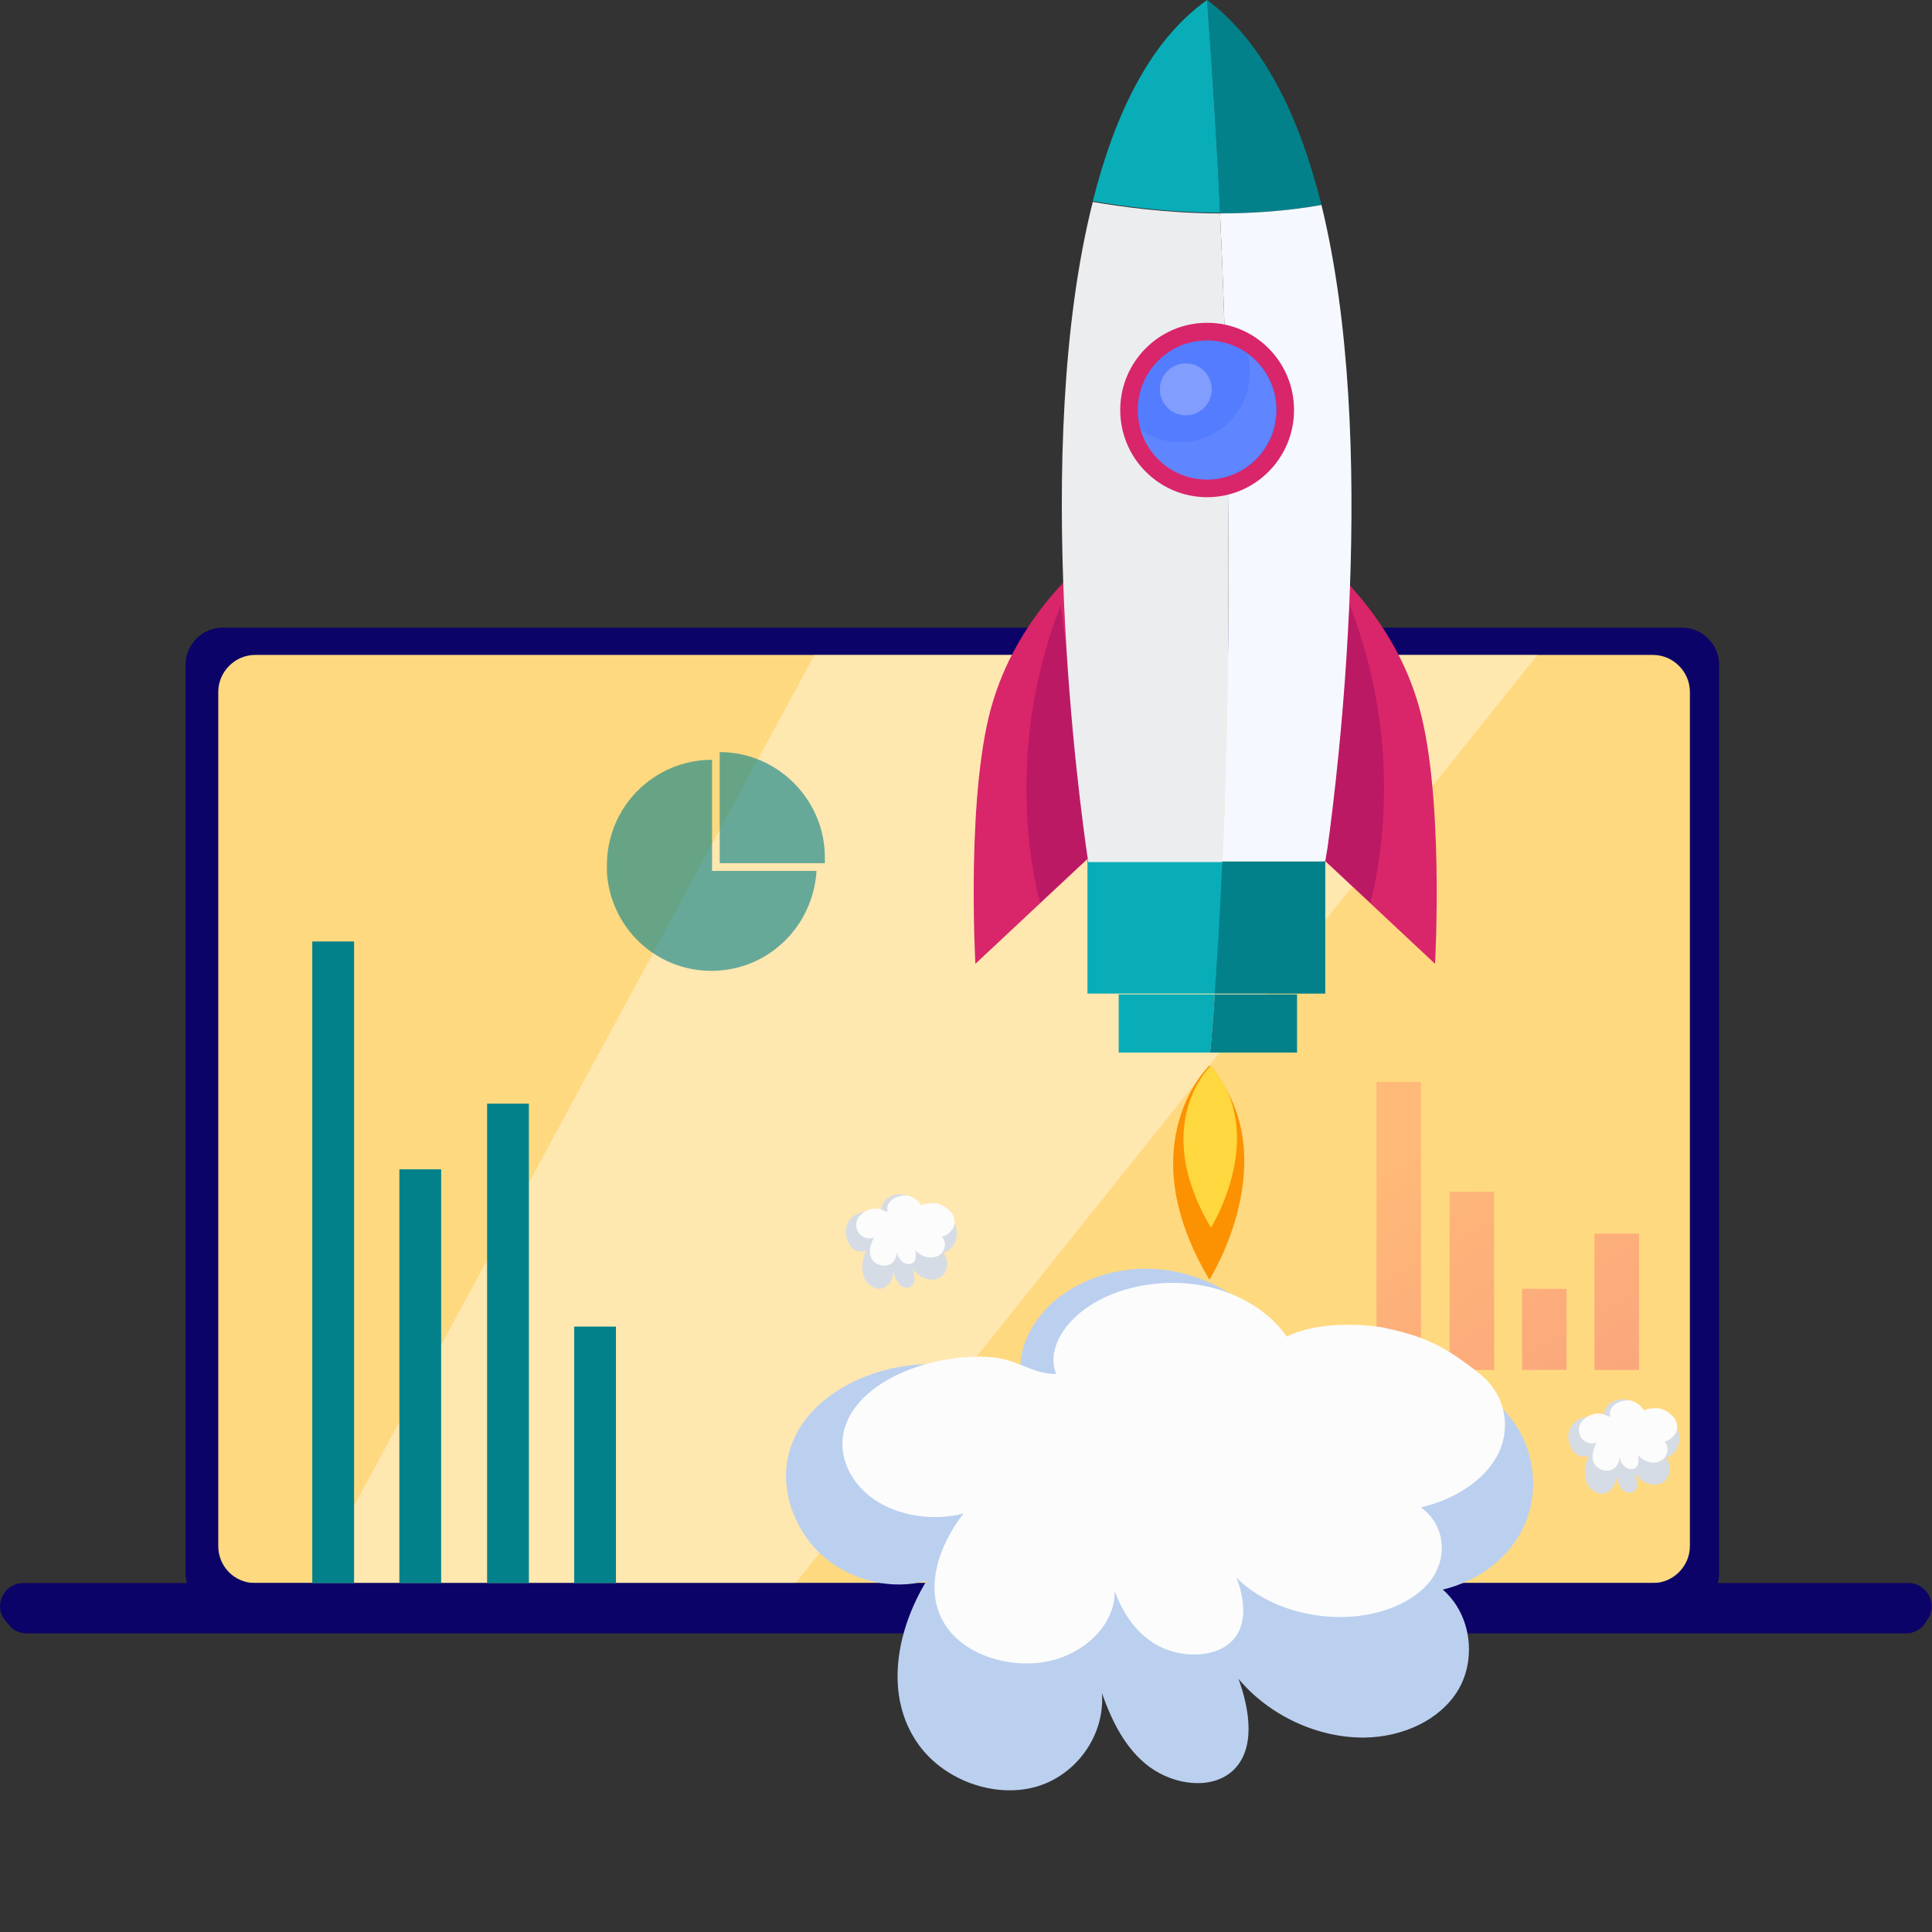
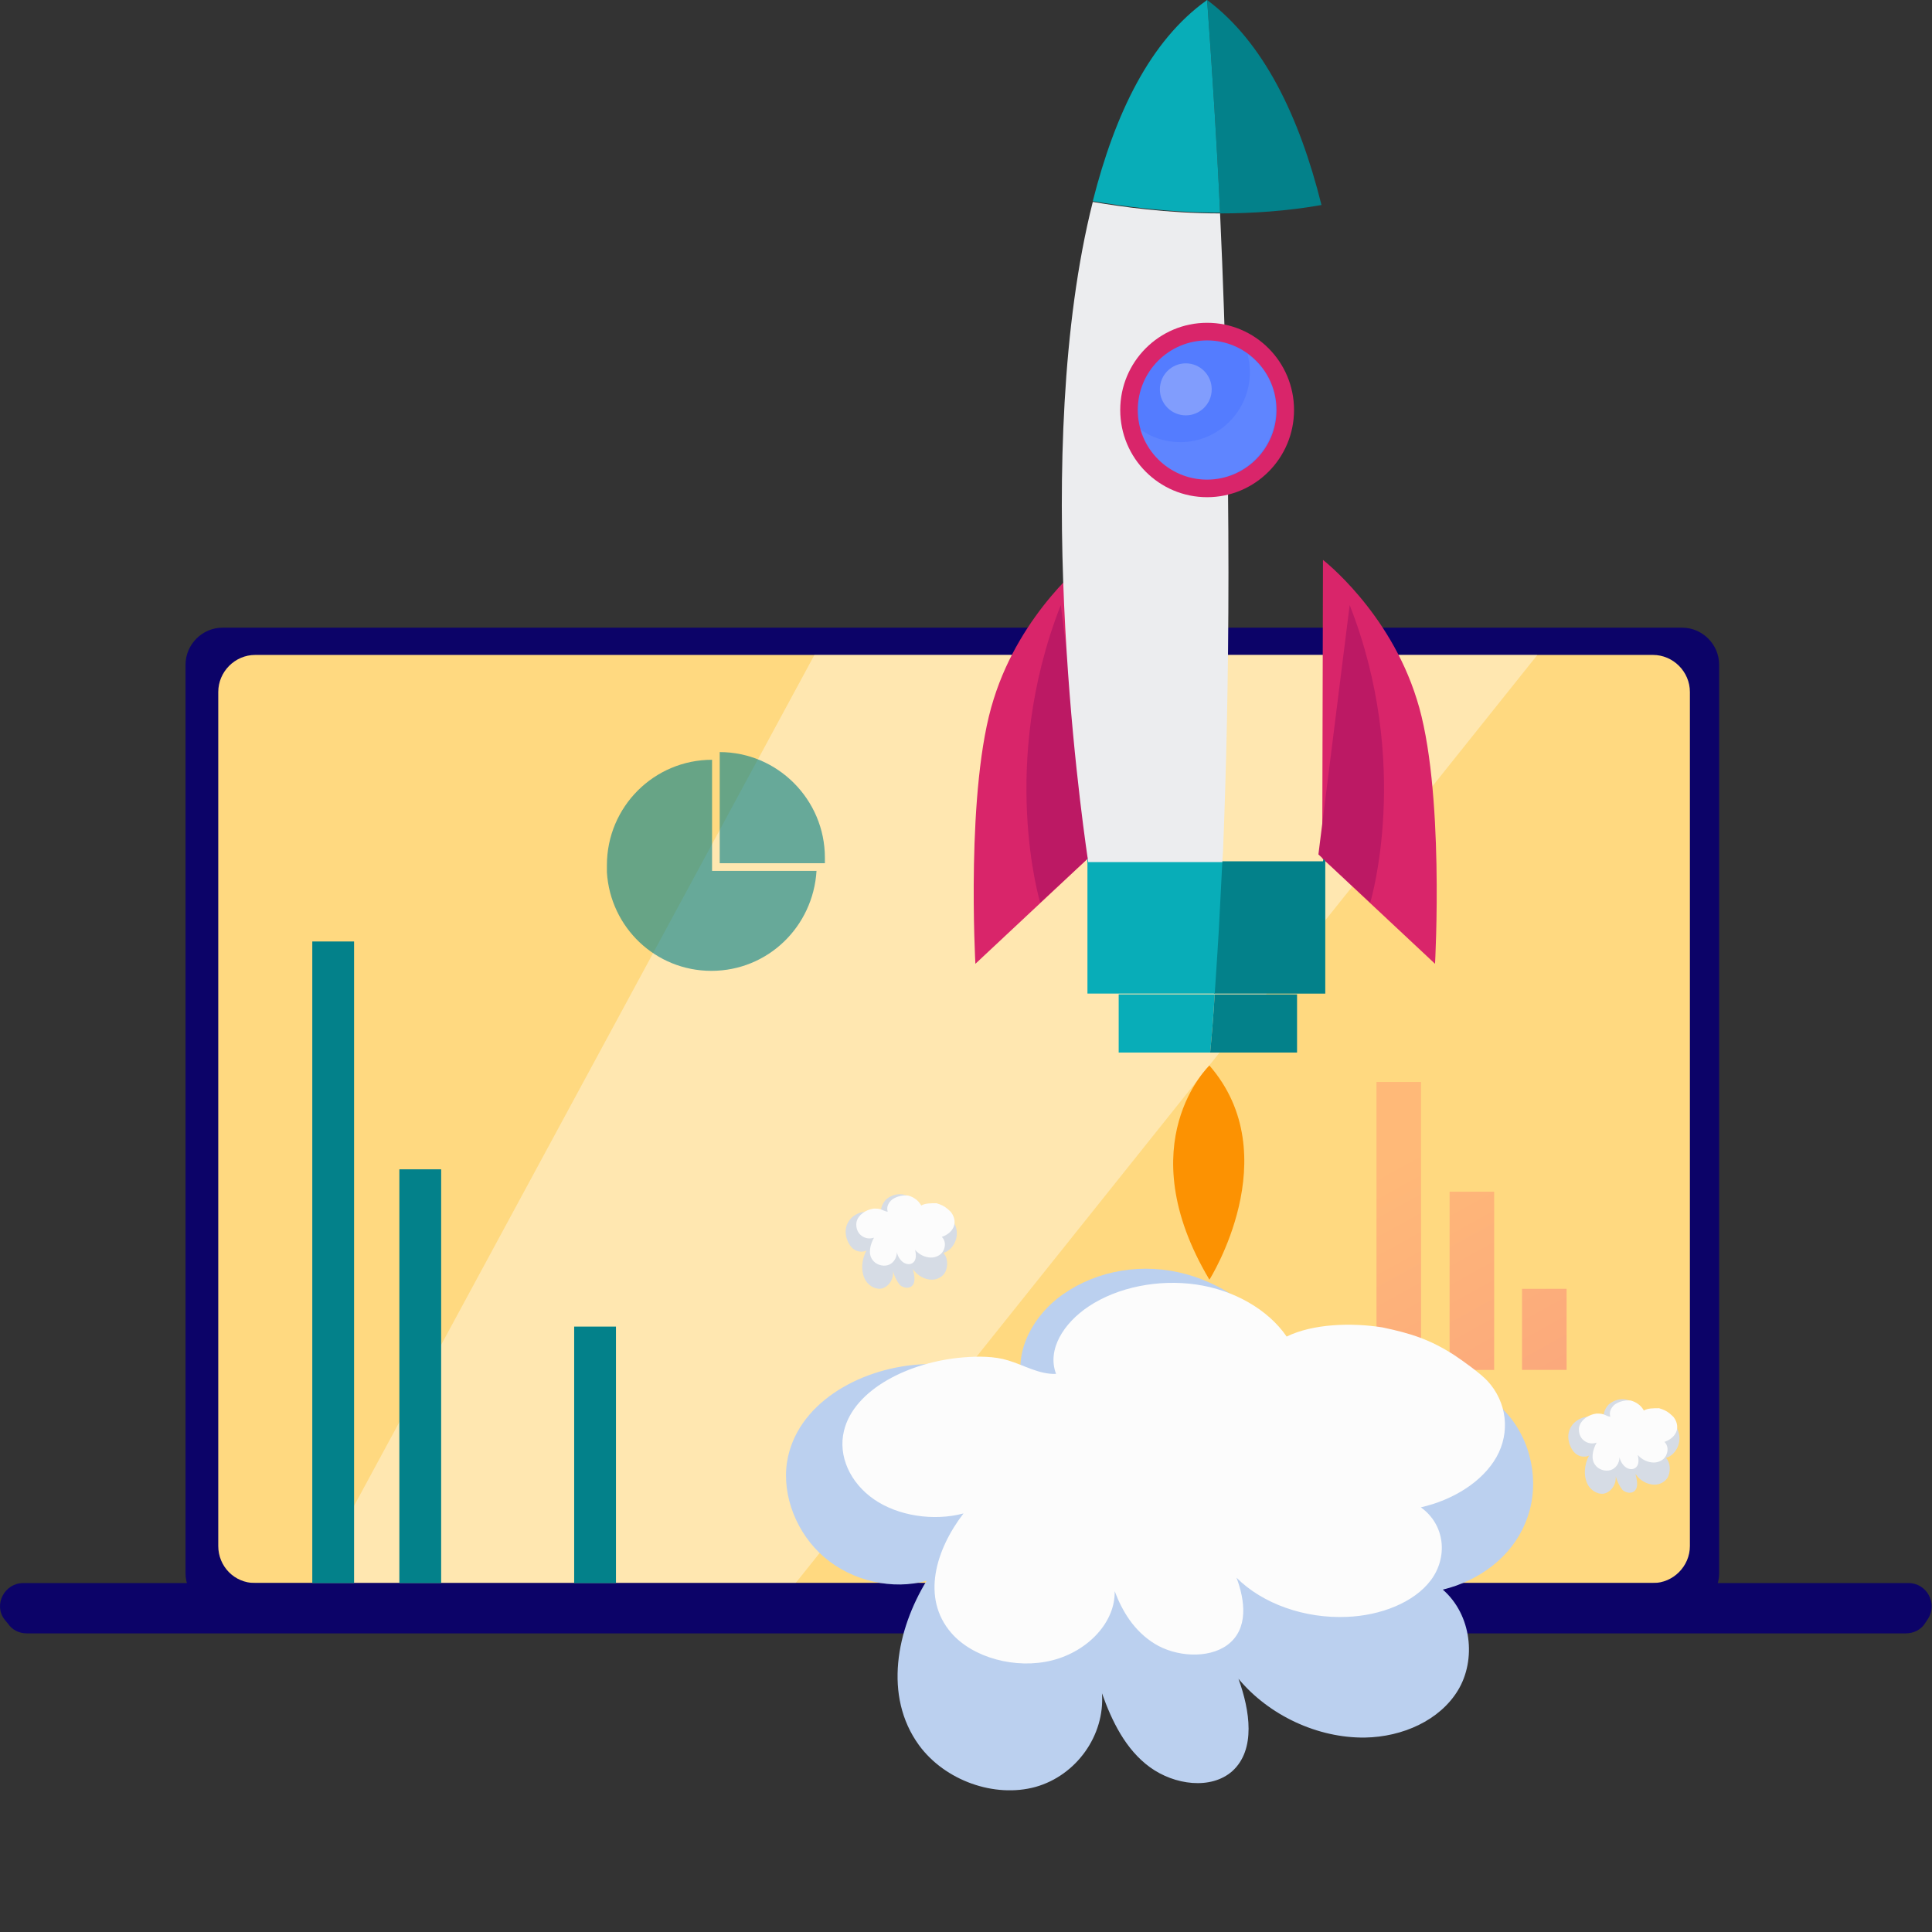
<svg xmlns="http://www.w3.org/2000/svg" width="100" height="100" viewBox="0 0 100 100" fill="none">
  <rect x="0" y="0" width="100" height="100" fill="#333333" stroke="none" />
  <path d="M11.514 83.349H87.072C88.118 83.349 88.983 82.481 88.983 81.432V34.407C88.983 33.357 88.118 32.489 87.072 32.489H11.514C10.468 32.489 9.603 33.357 9.603 34.407V81.432C9.603 82.481 10.468 83.349 11.514 83.349Z" fill="#0C0368" />
  <path d="M13.207 81.938H85.558C86.603 81.938 87.469 81.07 87.469 80.021V35.817C87.469 34.768 86.603 33.899 85.558 33.899H13.207C12.162 33.899 11.297 34.768 11.297 35.817V80.021C11.297 81.07 12.126 81.938 13.207 81.938Z" fill="#FFD980" />
  <path opacity="0.38" d="M42.155 33.899L16.164 81.938H41.182L79.574 33.899H42.155Z" fill="white" />
  <path d="M1.203 81.939H98.788C99.725 81.939 100.302 82.987 99.797 83.783L99.653 84C99.437 84.362 99.04 84.543 98.644 84.543H1.383C0.987 84.543 0.626 84.362 0.41 84.037L0.23 83.82C-0.347 83.06 0.23 81.939 1.203 81.939Z" fill="#0C0368" />
  <path d="M18.327 48.731H16.164V81.939H18.327V48.731Z" fill="#03818A" />
  <path d="M22.834 60.524H20.671V81.939H22.834V60.524Z" fill="#03818A" />
-   <path d="M27.375 57.125H25.212V81.94H27.375V57.125Z" fill="#03818A" />
  <path d="M31.882 68.664H29.719V81.94H31.882V68.664Z" fill="#03818A" />
  <path opacity="0.6" d="M37.252 38.928V44.679H42.696C42.696 44.571 42.696 44.498 42.696 44.39C42.696 41.388 40.245 38.928 37.252 38.928Z" fill="#03818A" />
  <path opacity="0.6" d="M36.856 45.042V39.326C33.864 39.326 31.413 41.75 31.413 44.788C31.413 44.897 31.413 45.042 31.413 45.15C31.593 48.008 33.936 50.251 36.82 50.251C39.74 50.251 42.083 47.972 42.263 45.078H36.856V45.042Z" fill="#03818A" />
  <g opacity="0.34">
    <path d="M73.553 56.002H71.246V70.906H73.553V56.002Z" fill="url(#paint0_linear_174_83192)" />
    <path d="M77.338 61.682H75.031V70.906H77.338V61.682Z" fill="url(#paint1_linear_174_83192)" />
    <path d="M81.087 66.709H78.78V70.905H81.087V66.709Z" fill="url(#paint2_linear_174_83192)" />
-     <path d="M84.837 63.852H82.53V70.906H84.837V63.852Z" fill="url(#paint3_linear_174_83192)" />
  </g>
  <path d="M68.477 28.981C68.477 28.981 71.91 31.634 73.33 36.187C74.79 40.74 74.277 49.886 74.277 49.886L68.438 44.422" fill="#D9256A" />
  <path d="M56.286 28.981C56.286 28.981 52.853 31.634 51.433 36.187C49.973 40.74 50.486 49.886 50.486 49.886L56.325 44.422" fill="#D9256A" />
  <path d="M57.903 51.47V54.479H62.638C62.717 53.687 62.796 52.697 62.875 51.47H57.903Z" fill="#08ADB8" />
  <path d="M62.637 54.479H67.135V51.47H62.874C62.795 52.697 62.716 53.687 62.637 54.479Z" fill="#03818A" />
  <path d="M68.596 43.868C68.517 44.343 68.478 44.581 68.478 44.581H63.23C63.191 45.373 63.151 46.164 63.112 46.877C63.033 48.619 62.914 50.163 62.835 51.43H67.018H68.596V43.868Z" fill="#03818A" />
  <path d="M56.325 44.579C56.325 44.579 56.325 44.5 56.286 44.302V51.428H57.903H62.875C62.954 50.161 63.072 48.617 63.151 46.875C63.19 46.163 63.23 45.371 63.269 44.579H56.325Z" fill="#08ADB8" />
  <path d="M68.399 10.611C67.255 6.018 65.401 2.178 62.481 0C62.757 3.84 62.994 7.522 63.152 11.046C64.809 11.046 66.624 10.927 68.399 10.611Z" fill="#03818A" />
  <path d="M62.48 0C59.521 2.098 57.706 5.899 56.562 10.413C57.982 10.65 60.389 11.007 63.151 11.007C62.993 7.522 62.757 3.84 62.48 0Z" fill="#08ADB8" />
  <path d="M68.241 44.224L70.924 46.718C70.924 46.718 73.094 39.552 69.859 31.317" fill="#BC1964" />
  <path d="M56.523 44.224L53.84 46.718C53.84 46.718 51.67 39.552 54.906 31.317" fill="#BC1964" />
-   <path d="M68.398 10.61C66.623 10.927 64.808 11.046 63.15 11.046C63.782 24.705 63.624 35.989 63.308 43.867C63.308 44.105 63.269 44.342 63.269 44.58H68.595C68.595 44.58 68.635 44.342 68.714 43.867C69.227 40.146 71.397 22.844 68.398 10.61Z" fill="#F5F9FF" />
  <path d="M63.151 11.046C60.389 11.046 57.982 10.69 56.562 10.452C53.327 23.28 55.931 41.888 56.286 44.343C56.325 44.501 56.325 44.62 56.325 44.62H63.269C63.269 44.382 63.309 44.145 63.309 43.907C63.624 35.989 63.782 24.705 63.151 11.046Z" fill="#ECEDEF" />
  <path d="M62.481 25.735C64.965 25.735 66.979 23.714 66.979 21.221C66.979 18.729 64.965 16.708 62.481 16.708C59.997 16.708 57.983 18.729 57.983 21.221C57.983 23.714 59.997 25.735 62.481 25.735Z" fill="#D9256A" />
  <path d="M62.481 24.825C64.465 24.825 66.072 23.212 66.072 21.222C66.072 19.232 64.465 17.619 62.481 17.619C60.499 17.619 58.891 19.232 58.891 21.222C58.891 23.212 60.499 24.825 62.481 24.825Z" fill="#547CFF" />
  <path opacity="0.07" d="M64.573 18.332C64.651 18.649 64.691 18.965 64.691 19.282C64.691 21.262 63.073 22.885 61.1 22.885C60.311 22.885 59.601 22.648 59.009 22.212C59.443 23.716 60.824 24.825 62.442 24.825C64.415 24.825 66.032 23.202 66.032 21.222C66.072 20.035 65.48 18.965 64.573 18.332Z" fill="#F2F5F9" />
  <path opacity="0.28" d="M61.377 21.499C62.117 21.499 62.718 20.896 62.718 20.153C62.718 19.409 62.117 18.807 61.377 18.807C60.636 18.807 60.035 19.409 60.035 20.153C60.035 20.896 60.636 21.499 61.377 21.499Z" fill="#F2F5F9" />
  <path d="M62.599 55.15C62.599 55.15 58.377 59.149 62.599 66.236C62.599 66.236 66.662 59.822 62.599 55.15Z" fill="#FC9202" />
-   <path d="M62.677 55.15C62.677 55.15 59.481 58.159 62.677 63.544C62.677 63.544 65.715 58.714 62.677 55.15Z" fill="#FFD73E" />
  <path d="M66.431 69.777C65.287 67.814 63.235 66.341 60.985 65.85C58.735 65.359 56.407 65.883 54.71 67.225C53.328 68.337 52.381 70.203 53.013 71.97C52.026 72.002 51.118 71.282 50.171 70.922C49.342 70.595 48.434 70.562 47.527 70.628C44.409 70.857 41.212 72.69 40.738 75.668C40.462 77.435 41.251 79.398 42.672 80.609C44.133 81.853 46.224 82.311 47.961 81.82C46.422 84.34 45.711 87.776 47.566 90.329C48.908 92.162 51.473 93.078 53.605 92.489C55.696 91.9 57.196 89.838 57.038 87.645C57.551 89.085 58.262 90.558 59.525 91.474C60.788 92.391 62.682 92.652 63.787 91.671C65.011 90.558 64.695 88.529 64.103 86.893C65.682 88.791 68.207 89.969 70.654 89.936C72.588 89.903 74.522 89.052 75.469 87.482C76.417 85.911 76.18 83.587 74.68 82.278C76.575 81.82 78.232 80.577 78.943 78.842C79.692 77.108 79.416 74.915 78.153 73.344C77.719 72.821 77.206 72.362 76.653 71.937C75.193 70.792 73.575 69.81 71.838 69.352C70.062 68.894 68.129 68.959 66.629 69.81" fill="#BBD0EF" />
  <path d="M66.597 69.18C65.639 67.787 63.883 66.773 61.927 66.488C59.971 66.203 57.855 66.614 56.338 67.628C55.06 68.484 54.182 69.846 54.661 71.113C53.783 71.144 53.025 70.669 52.186 70.416C51.468 70.194 50.63 70.194 49.871 70.257C47.077 70.479 44.203 71.905 43.684 74.059C43.364 75.358 44.003 76.752 45.24 77.607C46.478 78.462 48.314 78.748 49.871 78.336C48.434 80.205 47.675 82.707 49.232 84.513C50.35 85.812 52.586 86.414 54.462 85.939C56.338 85.463 57.735 83.943 57.695 82.359C58.094 83.404 58.693 84.418 59.771 85.083C60.849 85.749 62.525 85.875 63.523 85.147C64.641 84.323 64.442 82.834 64.002 81.662C65.36 83.024 67.555 83.784 69.711 83.689C71.427 83.626 73.184 82.961 74.062 81.789C74.94 80.617 74.82 78.938 73.543 78.019C75.22 77.639 76.737 76.688 77.455 75.421C78.174 74.154 78.014 72.57 76.976 71.461C76.617 71.081 75.739 70.448 75.26 70.131C74.022 69.339 73.064 69.022 71.547 68.705C69.95 68.452 67.954 68.515 66.597 69.18Z" fill="#FCFCFC" />
  <path d="M85.048 73.165C84.89 72.809 84.575 72.532 84.219 72.453C83.904 72.373 83.549 72.453 83.272 72.69C83.075 72.888 82.917 73.244 83.036 73.561C82.878 73.561 82.76 73.442 82.602 73.363C82.483 73.324 82.326 73.284 82.207 73.324C81.734 73.363 81.26 73.68 81.181 74.234C81.142 74.551 81.26 74.907 81.458 75.145C81.655 75.382 81.971 75.462 82.247 75.343C82.01 75.778 81.931 76.412 82.207 76.887C82.404 77.204 82.799 77.401 83.115 77.283C83.43 77.164 83.667 76.808 83.628 76.412C83.707 76.689 83.825 76.926 83.983 77.124C84.18 77.283 84.456 77.322 84.614 77.164C84.811 76.966 84.732 76.61 84.653 76.293C84.89 76.649 85.285 76.847 85.64 76.847C85.916 76.847 86.232 76.689 86.35 76.412C86.468 76.135 86.468 75.699 86.232 75.462C86.508 75.382 86.745 75.145 86.863 74.828C86.981 74.511 86.942 74.115 86.745 73.838C86.666 73.759 86.587 73.68 86.508 73.601C86.311 73.403 86.034 73.205 85.798 73.126C85.522 73.046 85.245 73.046 85.008 73.205" fill="#D6DCE5" />
  <path d="M85.087 73.008C84.929 72.731 84.693 72.573 84.416 72.493C84.14 72.454 83.825 72.533 83.588 72.691C83.391 72.85 83.272 73.087 83.351 73.325C83.233 73.325 83.114 73.246 82.996 73.206C82.878 73.166 82.759 73.166 82.641 73.166C82.246 73.206 81.812 73.483 81.734 73.879C81.694 74.117 81.773 74.394 81.97 74.552C82.168 74.711 82.404 74.75 82.641 74.671C82.444 75.027 82.325 75.502 82.562 75.819C82.72 76.057 83.075 76.175 83.351 76.096C83.627 76.017 83.825 75.74 83.825 75.423C83.864 75.621 83.982 75.819 84.14 75.938C84.298 76.057 84.535 76.096 84.693 75.938C84.85 75.78 84.811 75.502 84.772 75.305C84.969 75.542 85.284 75.7 85.6 75.7C85.837 75.7 86.113 75.582 86.231 75.344C86.35 75.106 86.35 74.829 86.153 74.631C86.389 74.552 86.626 74.394 86.744 74.156C86.863 73.919 86.823 73.642 86.665 73.404C86.626 73.325 86.468 73.206 86.429 73.166C86.231 73.008 86.113 72.969 85.876 72.889C85.561 72.889 85.284 72.889 85.087 73.008Z" fill="#FCFCFC" />
  <path d="M47.644 62.555C47.486 62.199 47.171 61.921 46.816 61.842C46.5 61.763 46.145 61.842 45.869 62.08C45.671 62.278 45.514 62.634 45.632 62.951C45.474 62.951 45.356 62.832 45.198 62.753C45.08 62.713 44.922 62.674 44.803 62.713C44.33 62.753 43.856 63.069 43.778 63.624C43.738 63.941 43.856 64.297 44.054 64.534C44.251 64.772 44.567 64.851 44.843 64.732C44.606 65.168 44.527 65.801 44.803 66.276C45.001 66.593 45.395 66.791 45.711 66.672C46.026 66.554 46.263 66.197 46.224 65.801C46.303 66.079 46.421 66.316 46.579 66.514C46.776 66.672 47.052 66.712 47.21 66.554C47.407 66.356 47.329 65.999 47.25 65.683C47.486 66.039 47.881 66.237 48.236 66.237C48.512 66.237 48.828 66.079 48.946 65.801C49.065 65.524 49.065 65.089 48.828 64.851C49.104 64.772 49.341 64.534 49.459 64.218C49.578 63.901 49.538 63.505 49.341 63.228C49.262 63.149 49.183 63.069 49.104 62.99C48.907 62.792 48.631 62.594 48.394 62.515C48.118 62.436 47.842 62.436 47.605 62.594" fill="#D6DCE5" />
  <path d="M47.684 62.398C47.526 62.121 47.289 61.962 47.013 61.883C46.737 61.843 46.421 61.923 46.185 62.081C45.987 62.239 45.869 62.477 45.948 62.715C45.83 62.715 45.711 62.635 45.593 62.596C45.474 62.556 45.356 62.556 45.238 62.556C44.843 62.596 44.409 62.873 44.33 63.269C44.291 63.506 44.37 63.783 44.567 63.942C44.764 64.1 45.001 64.14 45.238 64.061C45.04 64.417 44.922 64.892 45.159 65.209C45.317 65.446 45.672 65.565 45.948 65.486C46.224 65.407 46.421 65.13 46.421 64.813C46.461 65.011 46.579 65.209 46.737 65.328C46.895 65.446 47.132 65.486 47.289 65.328C47.447 65.169 47.408 64.892 47.368 64.694C47.566 64.932 47.881 65.09 48.197 65.09C48.434 65.09 48.71 64.971 48.828 64.734C48.946 64.496 48.946 64.219 48.749 64.021C48.986 63.942 49.223 63.783 49.341 63.546C49.459 63.308 49.42 63.031 49.262 62.794C49.223 62.715 49.065 62.596 49.025 62.556C48.828 62.398 48.71 62.358 48.473 62.279C48.157 62.279 47.881 62.279 47.684 62.398Z" fill="#FCFCFC" />
  <defs>
    <linearGradient id="paint0_linear_174_83192" x1="92.314" y1="99.873" x2="70.839" y2="60.857" gradientUnits="userSpaceOnUse">
      <stop stop-color="#3873B6" />
      <stop offset="0.481" stop-color="#EB2A7D" />
      <stop offset="1" stop-color="#FF7B69" />
    </linearGradient>
    <linearGradient id="paint1_linear_174_83192" x1="94.013" y1="98.939" x2="72.537" y2="59.922" gradientUnits="userSpaceOnUse">
      <stop stop-color="#3873B6" />
      <stop offset="0.481" stop-color="#EB2A7D" />
      <stop offset="1" stop-color="#FF7B69" />
    </linearGradient>
    <linearGradient id="paint2_linear_174_83192" x1="95.847" y1="97.928" x2="74.372" y2="58.911" gradientUnits="userSpaceOnUse">
      <stop stop-color="#3873B6" />
      <stop offset="0.481" stop-color="#EB2A7D" />
      <stop offset="1" stop-color="#FF7B69" />
    </linearGradient>
    <linearGradient id="paint3_linear_174_83192" x1="99.341" y1="96.007" x2="77.865" y2="56.99" gradientUnits="userSpaceOnUse">
      <stop stop-color="#3873B6" />
      <stop offset="0.481" stop-color="#EB2A7D" />
      <stop offset="1" stop-color="#FF7B69" />
    </linearGradient>
  </defs>
</svg>